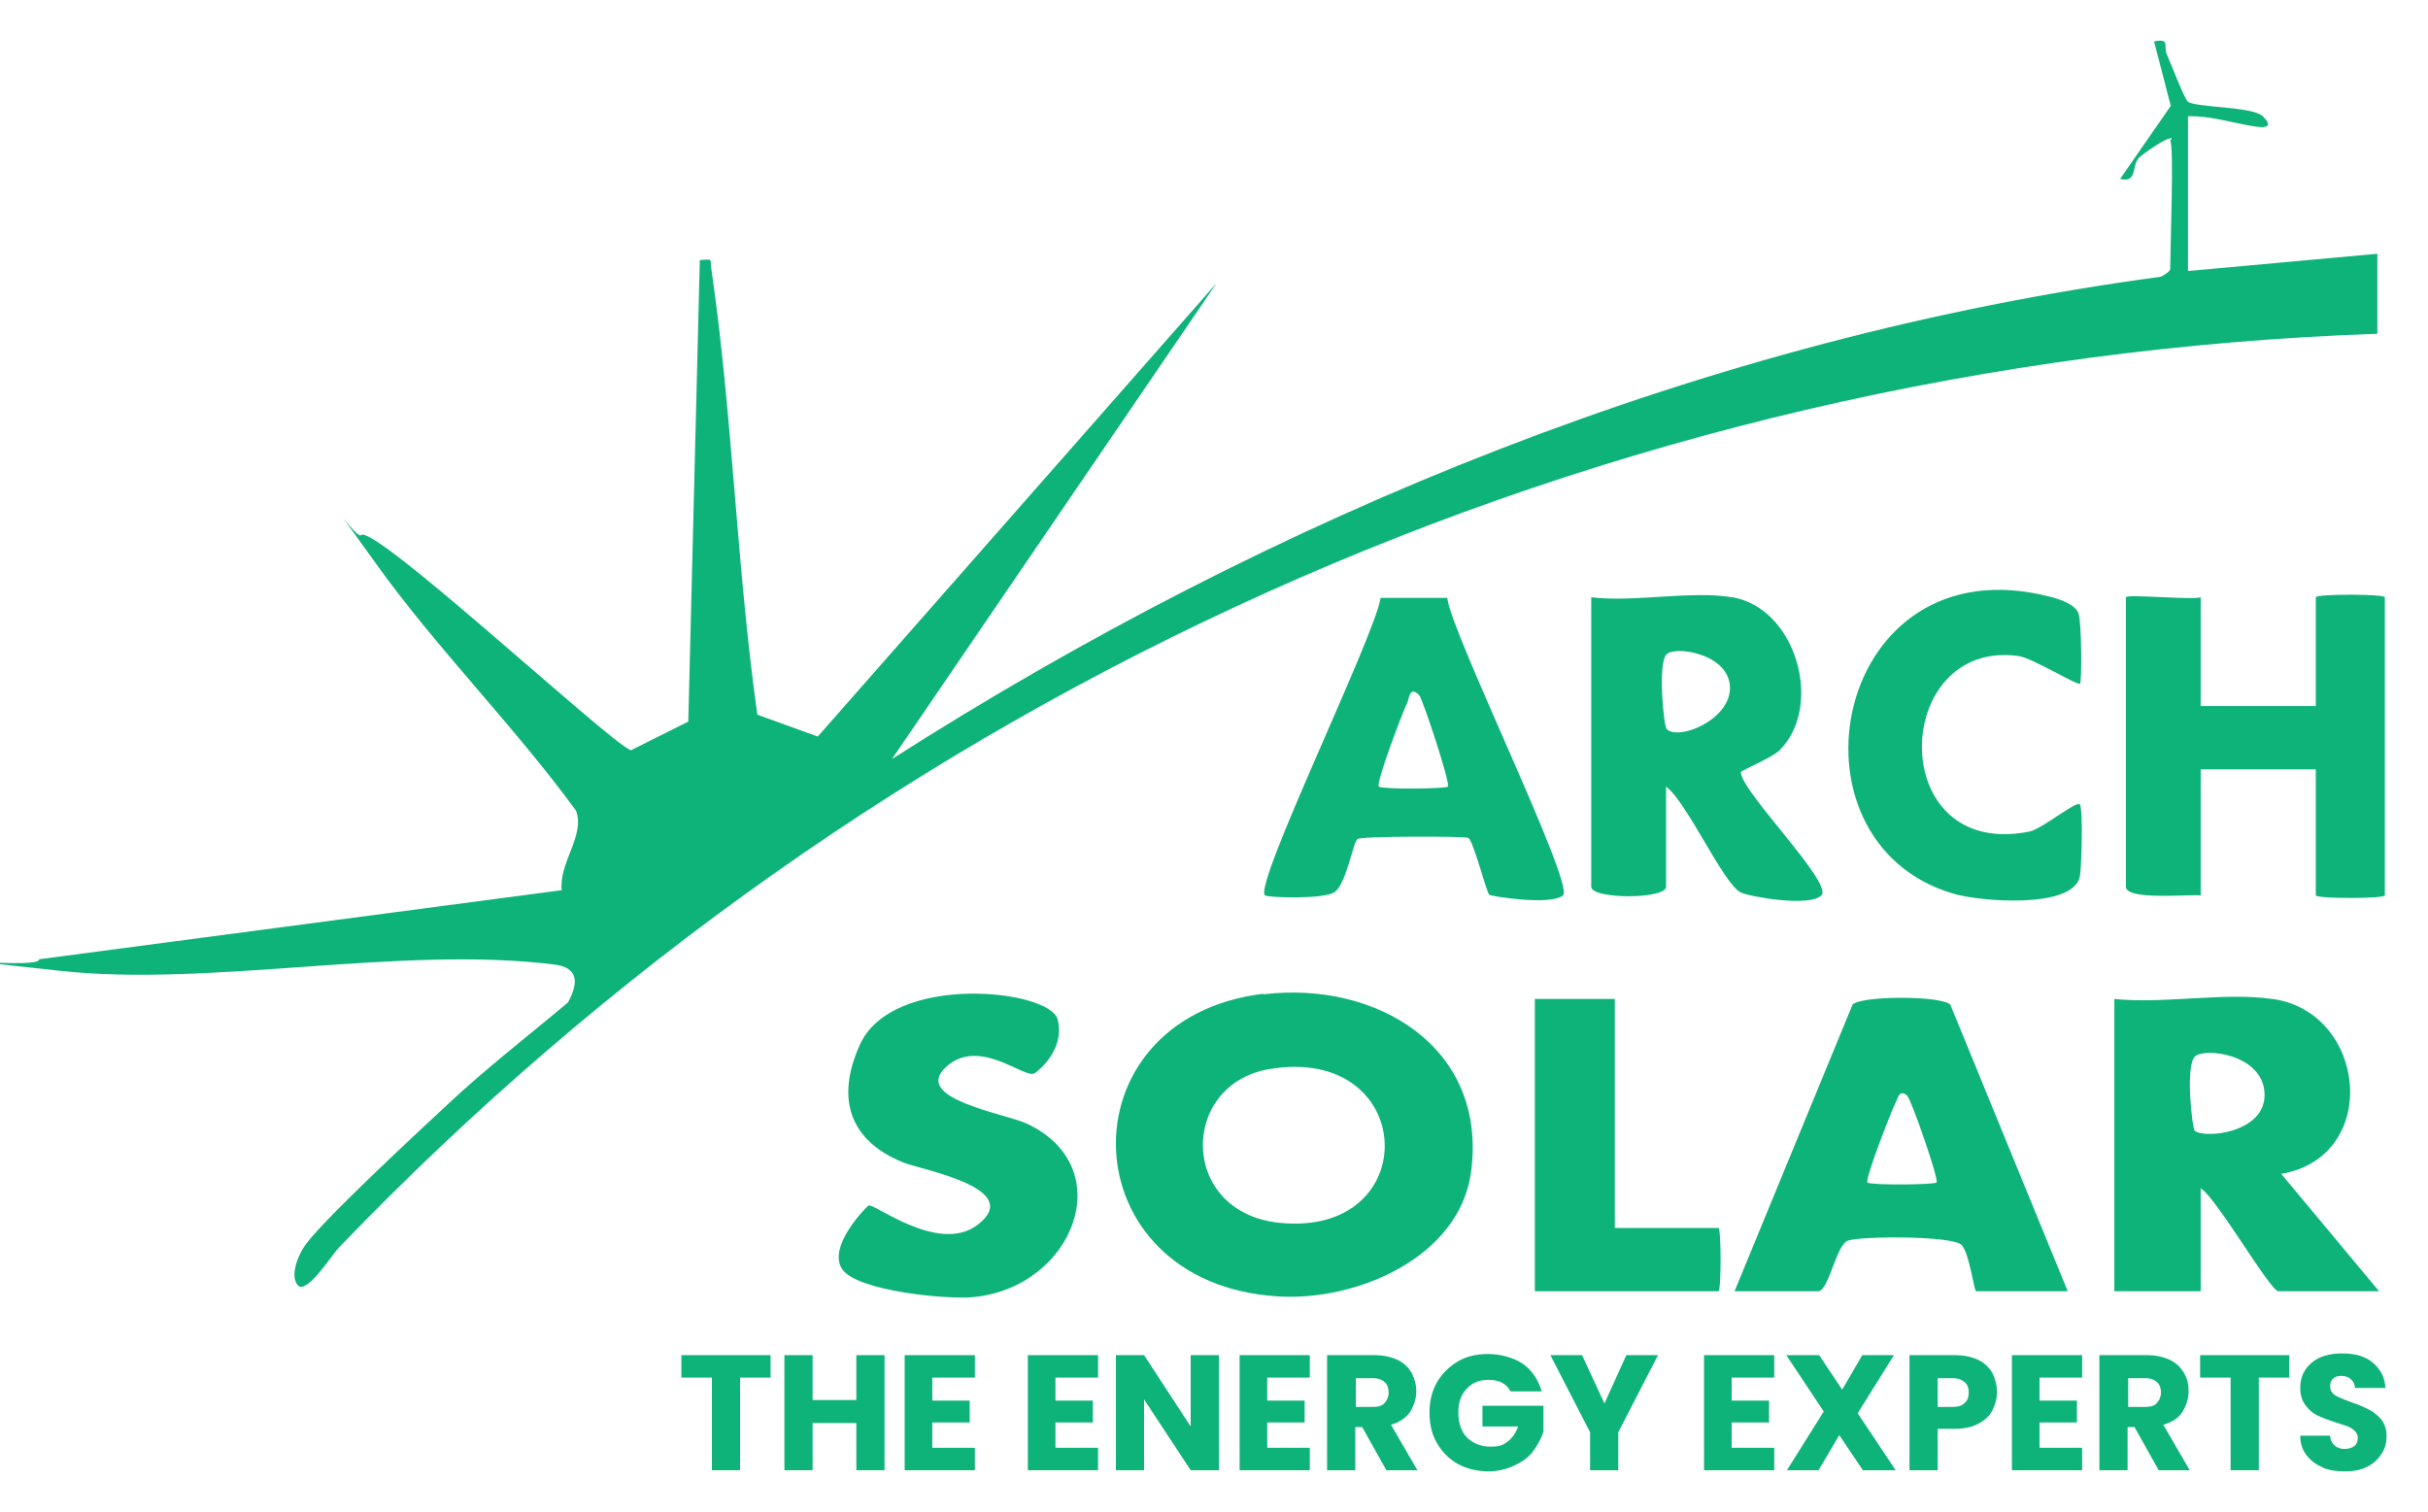
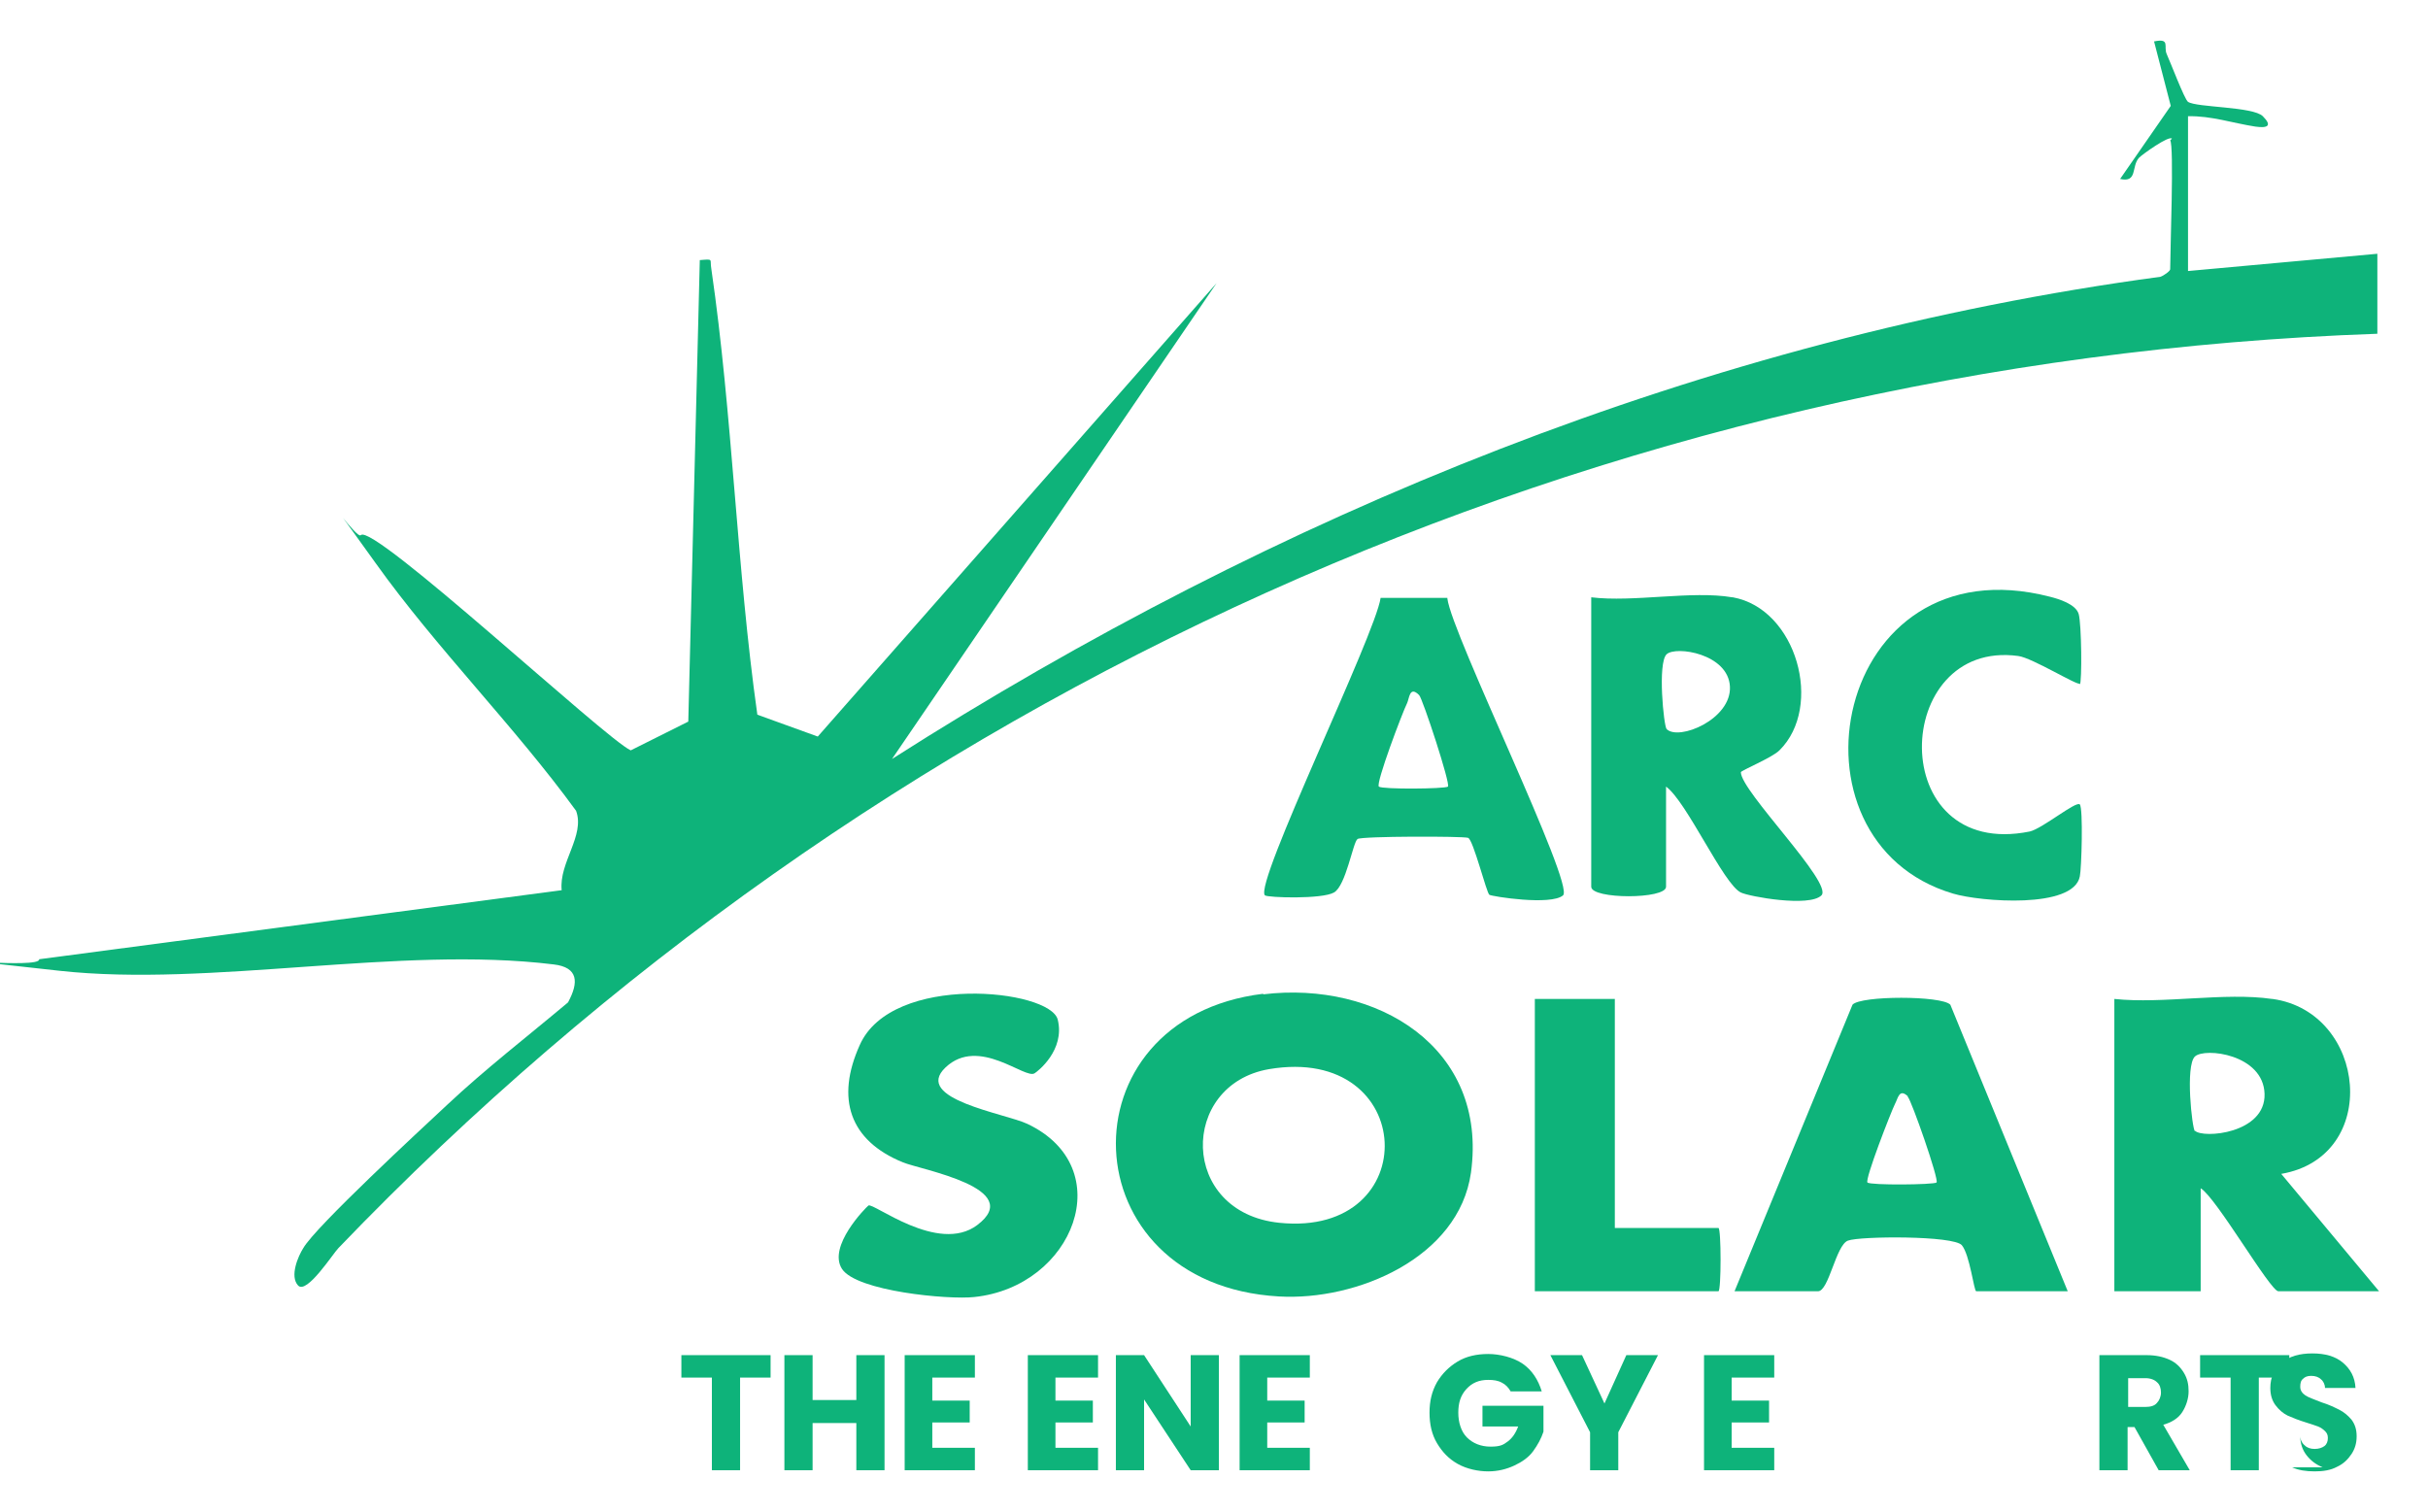
<svg xmlns="http://www.w3.org/2000/svg" id="Layer_1" width="421.9" height="262.7" version="1.1" viewBox="0 0 421.9 262.7">
  <defs>
    <style>
      .st0 {
        fill: #0eb37a;
      }
    </style>
  </defs>
  <g>
    <path class="st0" d="M377.4,24.1c-.5-.6-5.1,2.7-5.7,3.3-1.4,1.5-.2,4.4-3.3,3.7l8.8-12.7-2.9-11.2c2.9-.6,1.6.9,2.2,2.2s3.1,7.9,3.7,8.3c1.5,1,11.3.8,13,2.5s.8,2.1-1.3,1.8c-3.9-.6-7.7-1.9-11.7-1.8v26.9l32.9-3v13.9c-135,4.7-261.5,62.2-354.3,158.9-.9.9-5.5,8.1-7,6.5s0-5.1.9-6.5c2.1-3.7,20.5-20.7,25-24.9,6.6-6.2,14.1-12,21-17.8,1.9-3.5,1.8-6.1-2.5-6.6-26.8-3.3-59.6,4-85.9,1.1s-3.1-.2-3.5-2l90.8-12c-.5-4.8,4.1-9.5,2.5-13.8-10.7-14.7-24.3-28.3-34.8-43s-3.3-4.1-2.6-4.9c2.1-2.2,42.5,35.4,46.9,37.4l10-5,2-80.2c2.5-.2,1.7-.2,2,1.5,3.7,25.4,4.4,52,8,77.5l10.5,3.8,69.3-78.8-56.4,82.7c66.6-42.5,141.6-73.2,220.4-83.8.6-.2,1.7-1,1.7-1.3,0-3.3.7-21.6,0-22.4l.3-.3Z" />
    <path class="st0" d="M219.5,172.8c19.7-2.4,39.1,9.2,36.1,31-2.1,14.8-19.9,22.3-33.4,21.5-36.5-2.1-38-48.3-2.7-52.6h0ZM220.5,185.8c-15.6,2.7-15.6,24.9,1.8,26.7,25.3,2.6,24.1-31.1-1.8-26.7Z" />
    <path class="st0" d="M394.9,173.6c16.4,2.3,18.9,27.4,1.5,30.4l17,20.4h-17.5c-1.4,0-10.8-16.3-13.5-17.9v17.9h-15v-50.8c8.5.9,19.2-1.2,27.4,0h.1ZM381.4,196.5c1.4,1.4,12.3.5,12.1-6.4s-10.4-8.1-12.1-6.5-.5,12.5,0,13h0Z" />
    <path class="st0" d="M359.4,224.4h-16c-.4,0-1.1-6.3-2.5-8s-17.7-1.6-19.8-.8-3.3,8.8-5.2,8.8h-14.5l20.5-49.8c1.4-1.6,15.5-1.6,17,0l20.4,49.8h.1ZM331.5,190.5c-1.5-1.4-1.7.4-2.2,1.3-.7,1.4-5.3,13.2-4.8,13.7s11.5.4,12,0-4.4-14.4-5-14.9h0Z" />
-     <path class="st0" d="M382.4,103.8v18.9h20v-18.9c0-.6,12-.6,12,0v51.8c0,.6-12,.6-12,0v-21.9h-20v21.9c-2.2-.2-13,.9-13-1.5v-50.3c0-.6,11.6.5,13,0Z" />
    <path class="st0" d="M301.1,103.8c11.1,2,15.8,19,8.1,26.6-1.3,1.3-6.7,3.5-6.7,3.8,0,3.3,16.1,19.3,14,21.4s-12.6.2-14-.5c-3-1.4-9.4-15.8-13-18.4v17.4c0,2.2-13,2.2-13,0v-50.3c7.3.9,17.5-1.2,24.5,0h.1ZM289.6,126.7c2.1,2.1,11.3-1.7,11-7.4s-9.4-7.1-11-5.6-.5,12.5,0,13Z" />
    <path class="st0" d="M179.8,186.5c-1.6,1.2-9.7-6.5-15.5-1s10.4,8,14.2,9.8c16.1,7.6,8.1,28.3-9.2,30.1-4.5.5-20.5-1-23-4.9s4.1-10.6,4.6-11c.8-.6,12.1,8.5,18.9,3.4,8.5-6.4-9.7-9.6-12.9-10.9-9.3-3.8-11.7-11.1-7.5-20.4,5.6-12.6,33.1-9.7,34.4-4.4s-3.5,9-4,9.3h0Z" />
    <path class="st0" d="M251.5,104c.7,6.1,22.2,49.8,20.1,51.6s-12.3.2-12.8-.1-2.8-9.6-3.7-9.9-18.4-.3-19.2.2-2,8.1-4.1,9.3-11.5.9-12,.5c-2-1.9,19.2-45.3,20.1-51.7h11.7-.1ZM246.6,120.8c-1.7-1.7-1.7.6-2.1,1.4-.8,1.6-5.5,14-4.9,14.5s11.5.4,12,0-4.4-15.3-5-15.9Z" />
    <path class="st0" d="M361.4,118.8c-.4.4-8.3-4.5-10.7-4.8-22.1-3-23.2,35.6,2,30.5,2.2-.5,8.1-5.4,8.7-4.7s.3,11.2,0,12.5c-1.1,5.7-17.3,4.4-22,3-30.8-9.1-20.8-61.3,16.8-51.6,1.6.4,4.5,1.3,5,3s.6,11.8.2,12.3v-.2Z" />
    <path class="st0" d="M280.6,173.6v39.8h18c.5,0,.5,11,0,11h-31.9v-50.8h14-.1Z" />
  </g>
  <g>
    <path class="st0" d="M133.9,235.5v3.9h-5.3v16.1h-4.9v-16.1h-5.3v-3.9h15.5Z" />
    <path class="st0" d="M153.7,235.5v20h-4.9v-8.2h-7.6v8.2h-4.9v-20h4.9v7.8h7.6v-7.8h4.9Z" />
    <path class="st0" d="M162,239.4v4h6.5v3.8h-6.5v4.4h7.4v3.9h-12.2v-20h12.2v3.9h-7.4Z" />
    <path class="st0" d="M183.4,239.4v4h6.5v3.8h-6.5v4.4h7.4v3.9h-12.2v-20h12.2v3.9h-7.4Z" />
    <path class="st0" d="M211.8,255.5h-4.9l-8.1-12.3v12.3h-4.9v-20h4.9l8.1,12.4v-12.4h4.9v20Z" />
    <path class="st0" d="M220.2,239.4v4h6.5v3.8h-6.5v4.4h7.4v3.9h-12.2v-20h12.2v3.9h-7.4Z" />
-     <path class="st0" d="M240.9,255.5l-4.2-7.5h-1.2v7.5h-4.9v-20h8.2c1.6,0,2.9.3,4,.8s1.9,1.3,2.5,2.3c.5,1,.8,2,.8,3.2s-.4,2.5-1.1,3.6c-.7,1-1.9,1.8-3.3,2.2l4.6,7.9h-5.5,0ZM235.6,244.5h3c.9,0,1.6-.2,2-.7.4-.4.7-1.1.7-1.8s-.2-1.4-.7-1.8c-.4-.4-1.1-.7-2-.7h-3v4.9h0Z" />
    <path class="st0" d="M262.5,241.8c-.4-.7-.9-1.2-1.5-1.5-.7-.4-1.5-.5-2.4-.5-1.6,0-2.8.5-3.8,1.6s-1.4,2.4-1.4,4.1.5,3.3,1.5,4.3,2.4,1.6,4.1,1.6,2.2-.3,3-.9c.8-.6,1.4-1.5,1.8-2.6h-6.2v-3.6h10.6v4.5c-.4,1.2-1,2.3-1.8,3.4s-2,1.9-3.3,2.5-2.8,1-4.5,1-3.7-.4-5.3-1.3-2.7-2.1-3.6-3.6c-.9-1.5-1.3-3.3-1.3-5.3s.4-3.7,1.3-5.3c.9-1.5,2.1-2.7,3.6-3.6,1.5-.9,3.3-1.3,5.3-1.3s4.4.6,6,1.7,2.7,2.8,3.3,4.8h-5.4Z" />
    <path class="st0" d="M288.1,235.5l-6.9,13.4v6.6h-4.9v-6.6l-6.9-13.4h5.5l3.9,8.4,3.8-8.4h5.5Z" />
    <path class="st0" d="M300.9,239.4v4h6.5v3.8h-6.5v4.4h7.4v3.9h-12.2v-20h12.2v3.9h-7.4Z" />
-     <path class="st0" d="M323.7,255.5l-4.1-6.1-3.6,6.1h-5.5l6.4-10.2-6.5-9.8h5.7l4,6,3.5-6h5.5l-6.3,10.1,6.6,9.9h-5.7Z" />
-     <path class="st0" d="M346.2,245.1c-.5,1-1.3,1.7-2.4,2.3s-2.5.9-4.1.9h-3v7.2h-4.9v-20h7.9c1.6,0,2.9.3,4,.8s1.9,1.3,2.5,2.3c.5,1,.8,2.1.8,3.3s-.3,2.2-.8,3.2ZM341.4,243.8c.5-.4.7-1.1.7-1.8s-.2-1.4-.7-1.8c-.5-.4-1.1-.7-2.1-.7h-2.6v5h2.6c.9,0,1.6-.2,2.1-.7Z" />
-     <path class="st0" d="M354.4,239.4v4h6.5v3.8h-6.5v4.4h7.4v3.9h-12.2v-20h12.2v3.9h-7.4Z" />
    <path class="st0" d="M375.1,255.5l-4.2-7.5h-1.2v7.5h-4.9v-20h8.2c1.6,0,2.9.3,4,.8s1.9,1.3,2.5,2.3.8,2,.8,3.2-.4,2.5-1.1,3.6-1.9,1.8-3.3,2.2l4.6,7.9h-5.5.1ZM369.8,244.5h3c.9,0,1.6-.2,2-.7.4-.4.7-1.1.7-1.8s-.2-1.4-.7-1.8c-.4-.4-1.1-.7-2-.7h-3v4.9h0Z" />
    <path class="st0" d="M397.8,235.5v3.9h-5.3v16.1h-4.9v-16.1h-5.3v-3.9h15.5Z" />
-     <path class="st0" d="M403.6,255c-1.2-.5-2.1-1.2-2.8-2.1-.7-.9-1.1-2-1.1-3.4h5.2c0,.7.3,1.3.8,1.7.4.4,1,.6,1.7.6s1.3-.2,1.7-.5c.4-.3.6-.8.6-1.4s-.2-.9-.5-1.2-.7-.6-1.2-.8-1.2-.4-2.1-.7c-1.3-.4-2.3-.8-3.2-1.2-.8-.4-1.5-1-2.1-1.8s-.9-1.8-.9-3c0-1.9.7-3.3,2-4.4s3.1-1.6,5.3-1.6,4,.5,5.3,1.6,2.1,2.5,2.2,4.4h-5.3c0-.6-.3-1.2-.7-1.5-.4-.4-1-.6-1.7-.6s-1.1.2-1.4.5c-.4.3-.5.8-.5,1.4s.3,1.1.9,1.5,1.6.7,2.8,1.2c1.3.4,2.3.9,3.1,1.3s1.5,1,2.1,1.7c.6.8.9,1.7.9,2.9s-.3,2.2-.9,3.1-1.4,1.7-2.5,2.2c-1.1.6-2.4.8-3.9.8s-2.8-.2-3.9-.7h.1Z" />
+     <path class="st0" d="M403.6,255c-1.2-.5-2.1-1.2-2.8-2.1-.7-.9-1.1-2-1.1-3.4c0,.7.3,1.3.8,1.7.4.4,1,.6,1.7.6s1.3-.2,1.7-.5c.4-.3.6-.8.6-1.4s-.2-.9-.5-1.2-.7-.6-1.2-.8-1.2-.4-2.1-.7c-1.3-.4-2.3-.8-3.2-1.2-.8-.4-1.5-1-2.1-1.8s-.9-1.8-.9-3c0-1.9.7-3.3,2-4.4s3.1-1.6,5.3-1.6,4,.5,5.3,1.6,2.1,2.5,2.2,4.4h-5.3c0-.6-.3-1.2-.7-1.5-.4-.4-1-.6-1.7-.6s-1.1.2-1.4.5c-.4.3-.5.8-.5,1.4s.3,1.1.9,1.5,1.6.7,2.8,1.2c1.3.4,2.3.9,3.1,1.3s1.5,1,2.1,1.7c.6.8.9,1.7.9,2.9s-.3,2.2-.9,3.1-1.4,1.7-2.5,2.2c-1.1.6-2.4.8-3.9.8s-2.8-.2-3.9-.7h.1Z" />
  </g>
</svg>